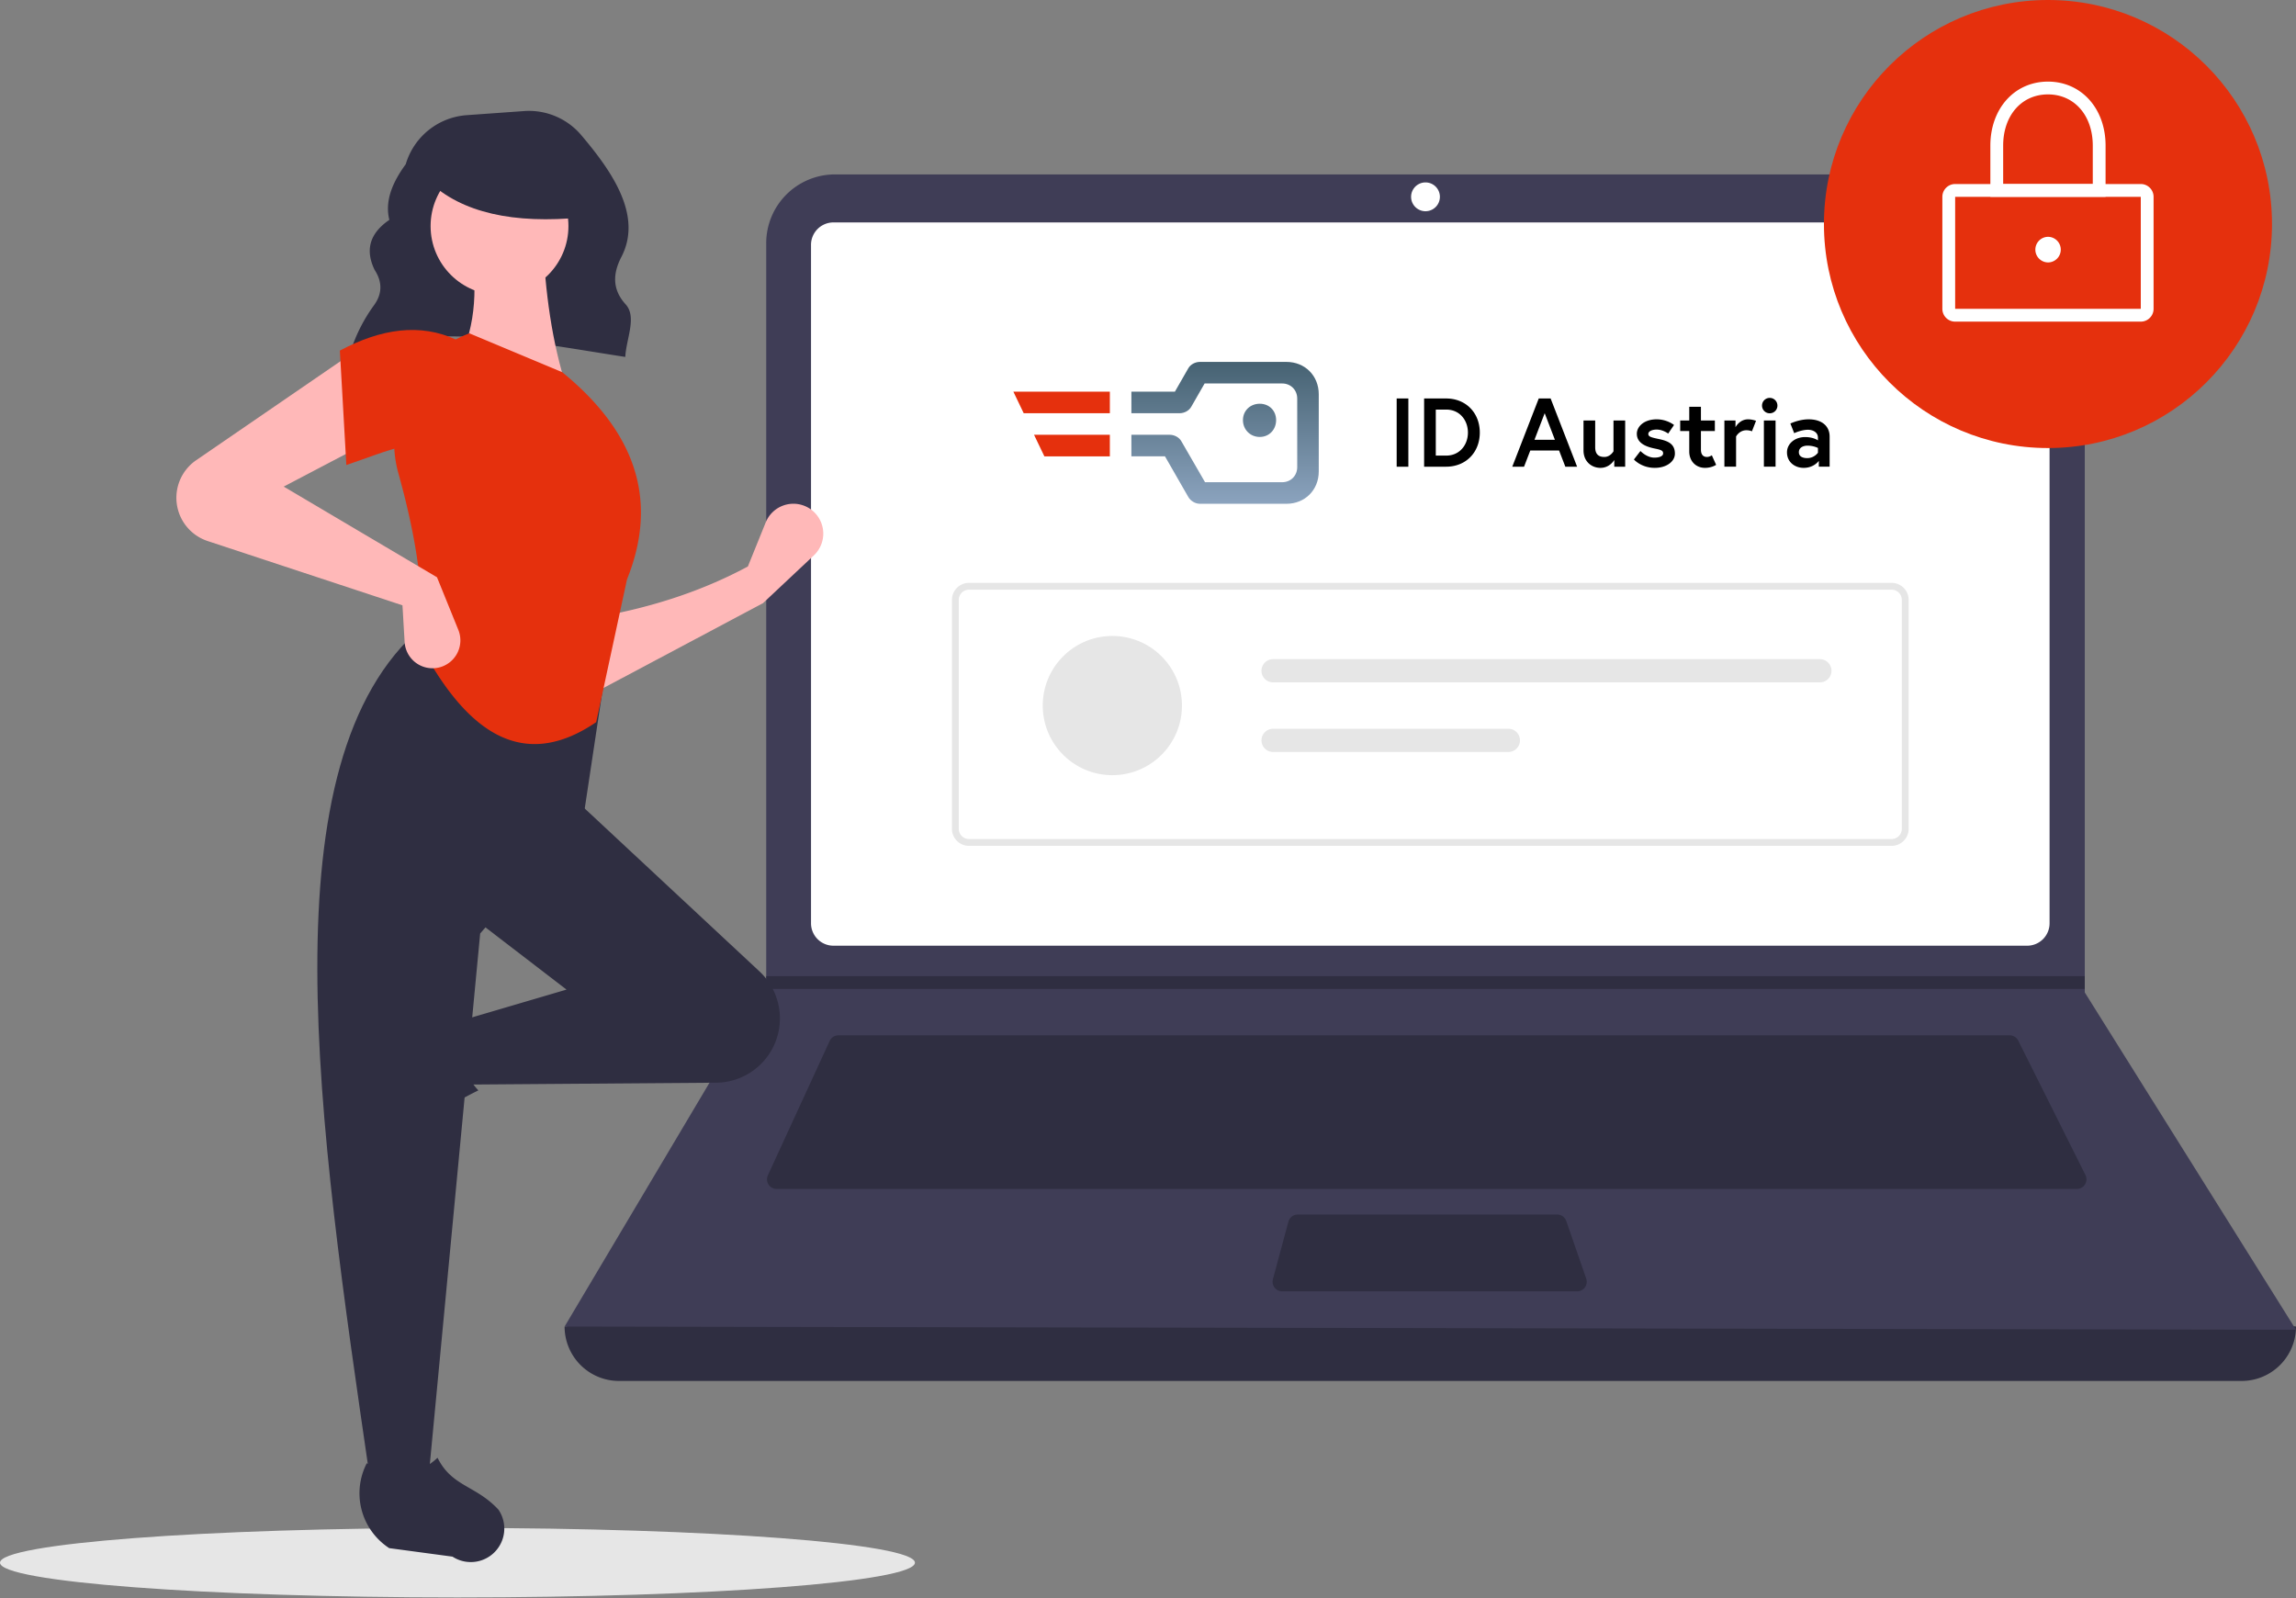
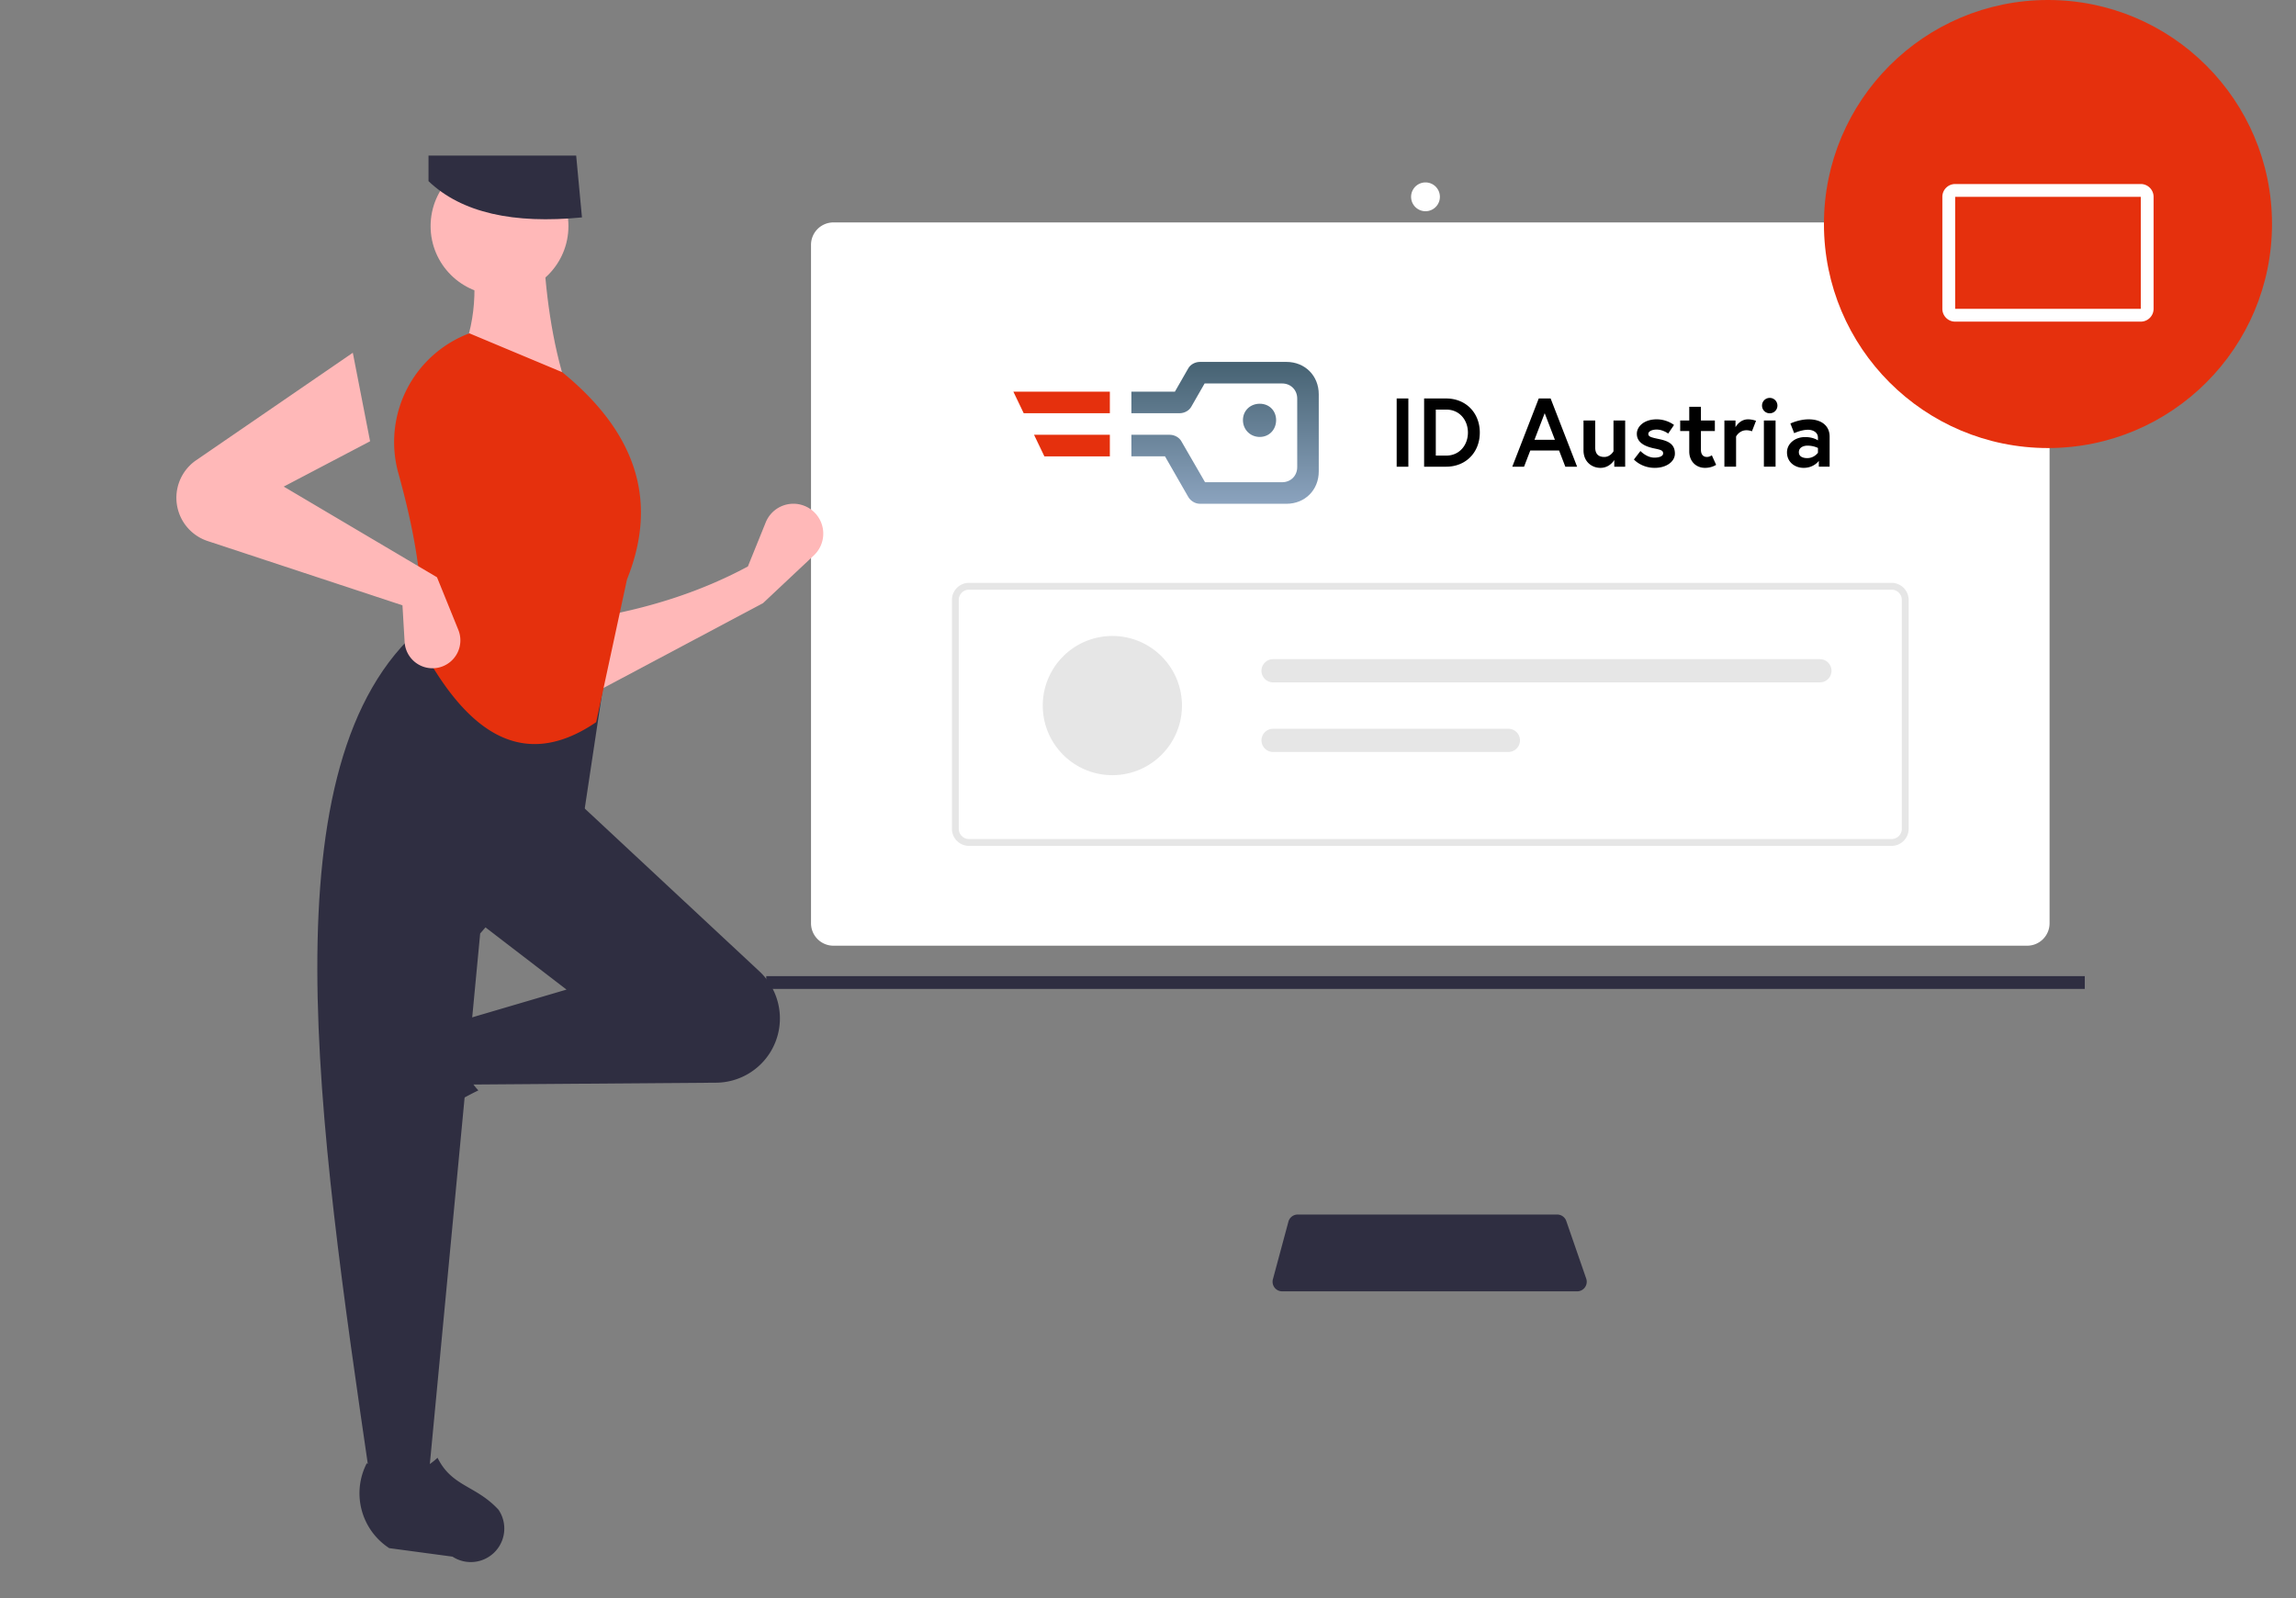
<svg xmlns="http://www.w3.org/2000/svg" fill="none" height="552" width="793">
  <rect width="100%" height="100%" fill="#808080" stroke="none" />
  <g clip-path="url(#a)">
-     <path d="M158 551.732c87.261 0 158-5.373 158-12 0-6.628-70.739-12-158-12s-158 5.372-158 12c0 6.627 70.739 12 158 12Z" fill="#E6E6E6" />
-     <path d="M120.772 122.42c27.497-11.696 61.745-4.286 95.191.857.311-6.228 4.084-13.808.132-18.153-4.801-5.278-4.359-10.825-1.47-16.403 7.388-14.266-3.197-29.444-13.884-42.065a23.667 23.667 0 0 0-19.756-8.292l-19.797 1.414a23.706 23.706 0 0 0-21.053 16.946c-4.727 6.43-7.257 12.84-5.664 19.219-7.081 4.839-8.271 10.68-5.089 17.264 2.698 4.146 2.669 8.182-.123 12.106a55.913 55.913 0 0 0-8.31 16.506l-.177.601ZM774.209 476.963H213.791A18.79 18.79 0 0 1 195 458.172c203.151-23.61 402.485-23.61 598 0a18.79 18.79 0 0 1-18.791 18.791Z" fill="#2F2E41" />
-     <path d="m793 459.277-598-1.105 69.306-116.616.332-.552V83.996a23.75 23.75 0 0 1 23.754-23.754h407.9a23.75 23.75 0 0 1 23.754 23.754v258.776L793 459.277Z" fill="#3F3D56" />
+     <path d="M158 551.732s-158 5.372-158 12c0 6.627 70.739 12 158 12Z" fill="#E6E6E6" />
    <path d="M287.85 76.823a7.744 7.744 0 0 0-7.737 7.737v234.336a7.742 7.742 0 0 0 2.269 5.469 7.741 7.741 0 0 0 5.468 2.269h412.3a7.744 7.744 0 0 0 7.737-7.738V84.56a7.743 7.743 0 0 0-7.737-7.737h-412.3Z" fill="#fff" />
-     <path d="M289.578 357.584a3.324 3.324 0 0 0-3.013 1.93l-21.355 46.425a3.319 3.319 0 0 0 1.421 4.296 3.325 3.325 0 0 0 1.591.406h449.092a3.32 3.32 0 0 0 2.821-1.572 3.315 3.315 0 0 0 .144-3.227l-23.212-46.425a3.301 3.301 0 0 0-2.965-1.833H289.578Z" fill="#2F2E41" />
    <path d="M492.342 72.954a4.974 4.974 0 1 0 0-9.948 4.974 4.974 0 0 0 0 9.948Z" fill="#fff" />
    <path d="M448.2 419.484a3.325 3.325 0 0 0-3.202 2.454l-5.357 19.896a3.322 3.322 0 0 0 .57 2.88 3.323 3.323 0 0 0 2.632 1.299h101.874a3.308 3.308 0 0 0 2.701-1.393 3.309 3.309 0 0 0 .432-3.008l-6.887-19.897a3.32 3.32 0 0 0-3.134-2.231H448.2ZM720.046 337.135v4.421h-455.74l.343-.552v-3.869h455.397Z" fill="#2F2E41" />
    <path d="M707.335 154.75c42.733 0 77.375-34.642 77.375-77.375S750.068 0 707.335 0c-42.734 0-77.376 34.642-77.376 77.375s34.642 77.375 77.376 77.375Z" fill="#E5300D" />
    <path d="M739.39 111.089h-64.111a4.426 4.426 0 0 1-4.421-4.422V67.98a4.424 4.424 0 0 1 4.421-4.422h64.111a4.427 4.427 0 0 1 4.421 4.422v38.687a4.426 4.426 0 0 1-4.421 4.422Zm-64.111-43.11v38.688h64.114l-.003-38.687h-64.111Z" fill="#fff" />
-     <path d="M727.231 67.98h-39.793V50.294c0-12.81 8.368-22.107 19.897-22.107 11.528 0 19.896 9.297 19.896 22.107V67.98Zm-35.372-4.422h30.951V50.294c0-10.413-6.364-17.686-15.475-17.686-9.112 0-15.475 7.273-15.475 17.686l-.001 13.264ZM707.335 90.64a4.422 4.422 0 1 0-.001-8.844 4.422 4.422 0 0 0 .001 8.843Z" fill="#fff" />
    <path d="M653.32 292.149H334.68a5.904 5.904 0 0 1-5.901-5.9v-79.041a5.907 5.907 0 0 1 5.901-5.901h318.64a5.908 5.908 0 0 1 5.901 5.901v79.041a5.905 5.905 0 0 1-5.901 5.9Zm-318.64-88.482a3.545 3.545 0 0 0-3.54 3.541v79.041a3.544 3.544 0 0 0 3.54 3.54h318.64a3.54 3.54 0 0 0 3.54-3.54v-79.041a3.544 3.544 0 0 0-3.54-3.541H334.68Z" fill="#E6E6E6" />
    <path d="M384.19 267.732c13.275 0 24.037-10.762 24.037-24.037 0-13.275-10.762-24.036-24.037-24.036-13.275 0-24.036 10.761-24.036 24.036 0 13.275 10.761 24.037 24.036 24.037ZM439.703 227.671a4.001 4.001 0 0 0-3.707 2.472 3.998 3.998 0 0 0 0 3.069 4.01 4.01 0 0 0 3.707 2.471h188.858a4.006 4.006 0 0 0 0-8.012H439.703ZM439.703 251.708a4.006 4.006 0 0 0 0 8.012h81.266a4.006 4.006 0 0 0 0-8.012h-81.266Z" fill="#E6E6E6" />
    <path d="m263.522 208.328-58.903 31.316-.746-26.097c19.226-3.209 37.517-8.797 54.43-17.894l6.16-15.22a10.314 10.314 0 0 1 13.254-5.764 10.317 10.317 0 0 1 3.374 17.155l-17.569 16.504Z" fill="#FFB8B8" />
    <path d="M119.598 389.133a11.574 11.574 0 0 1 1.469-9.363l12.94-19.858a22.608 22.608 0 0 1 13.177-9.519 22.606 22.606 0 0 1 16.158 1.78c-5.438 9.256-4.68 17.376 1.878 24.433a117.629 117.629 0 0 0-27.936 19.045 11.568 11.568 0 0 1-10.522 1.297 11.581 11.581 0 0 1-7.164-7.815Z" fill="#2F2E41" />
    <path d="M266.205 363.168a22.201 22.201 0 0 1-18.871 10.78l-85.96.651-3.728-21.623 38.026-11.184-32.062-24.605 35.044-41.008 63.65 59.324a22.204 22.204 0 0 1 3.901 27.665Z" fill="#2F2E41" />
    <path d="M147.953 511.045h-20.132c-18.075-123.898-36.474-248.142 17.895-294.515l64.122 10.438-8.202 54.43-35.789 41.008-17.894 188.639Z" fill="#2F2E41" />
    <path d="M165.649 539.112a11.573 11.573 0 0 1-9.363-1.469l-21.859-2.938a22.614 22.614 0 0 1-7.741-29.335c9.257 5.438 17.377 4.679 24.434-1.879 4.986 10.067 13.201 9.453 21.047 17.935a11.583 11.583 0 0 1 1.297 10.522 11.581 11.581 0 0 1-7.815 7.164Z" fill="#2F2E41" />
    <path d="m195.672 133.767-37.281-8.947c6.192-12.674 6.702-26.776 3.728-41.754l25.351-.746c.794 18.626 3.197 36.027 8.202 51.447Z" fill="#FFB8B8" />
    <path d="M205.918 249.418c-27.139 18.493-46.315.633-60.948-26.923 2.034-16.862-1.259-37.041-7.356-58.967a40.134 40.134 0 0 1 24.505-48.401l32.061 13.421c27.224 22.191 32.582 46.227 22.369 71.579l-10.631 49.291Z" fill="#E5300D" />
    <path d="m127.821 152.408-29.824 15.657 52.938 31.316 7.366 18.169a9.637 9.637 0 1 1-18.551 4.187l-.745-12.663-67.283-22.204a15.734 15.734 0 0 1-3.97-27.914l54.104-37.118 5.965 30.57Z" fill="#FFB8B8" />
-     <path d="M157.646 155.39c-12.439-5.451-23.75.47-38.026 5.219l-2.237-39.517c14.176-7.556 27.692-9.593 40.263-3.728v38.026Z" fill="#E5300D" />
    <path d="M172.525 101.895c13.145 0 23.802-10.657 23.802-23.802 0-13.146-10.657-23.803-23.802-23.803-13.146 0-23.802 10.657-23.802 23.803 0 13.145 10.656 23.802 23.802 23.802Z" fill="#FFB8B8" />
    <path d="M201 75.09c-23.566 2.307-41.523-1.547-53-12.52V53.73h51l2 21.358Z" fill="#2F2E41" />
    <path d="M414.417 174h29.903c6.397 0 11.157-4.766 11.157-11.17v-26.66c0-6.404-4.76-11.17-11.157-11.17h-29.903c-1.636 0-3.273.894-4.017 2.234l-4.612 8.043h-15.025v7.446h16.662c1.636 0 3.273-.893 4.017-2.234l4.611-8.042h26.779c2.975 0 5.207 2.234 5.207 5.213v23.68c0 2.979-2.232 5.213-5.207 5.213h-26.63l-8.182-14.149c-.744-1.34-2.38-2.234-4.017-2.234h-13.24v7.447h11.604l8.033 14c.744 1.34 2.381 2.383 4.017 2.383Zm20.679-23.085c3.273 0 5.653-2.532 5.653-5.809 0-3.276-2.38-5.659-5.653-5.659-3.273 0-5.802 2.383-5.802 5.659 0 3.277 2.529 5.809 5.802 5.809Z" fill="url(#b)" />
    <path d="M383.324 157.617h-22.613l-3.57-7.447h26.183v7.447ZM383.324 142.723H353.57l-3.57-7.446h33.324v7.446Z" fill="#E5300D" />
    <path d="M482.388 161.191V137.63h4.034v23.561h-4.034Zm17.076-23.561c6.859 0 11.633 4.981 11.633 11.781 0 6.799-4.774 11.78-11.633 11.78h-7.598V137.63h7.598Zm.068 19.724c4.572 0 7.464-3.669 7.464-7.943 0-4.309-2.892-7.944-7.464-7.944H495.9v15.887h3.632Zm22.783 3.837 9.144-23.561h4.102l9.146 23.561h-4.068l-2.152-5.587h-9.952l-2.152 5.587h-4.068Zm11.196-18.479-3.53 9.189h7.06l-3.53-9.189Zm19.257 18.883c-3.061 0-5.851-2.187-5.851-6.025v-10.333h4.034v9.223c0 2.356 1.11 3.366 3.162 3.366 2.084 0 3.159-1.953 3.159-1.953v-10.636h4.035v15.954h-3.765v-2.322s-1.513 2.726-4.774 2.726Zm11.56-2.894 2.253-2.929s2.118 2.289 4.808 2.289c1.647 0 3.026-.471 3.026-1.447 0-1.044-.741-1.246-3.161-1.751-3.16-.673-5.917-2.019-5.917-5.048 0-2.491 2.488-4.982 6.858-4.982 3.598 0 5.985 1.952 5.985 1.952l-2.017 2.962s-1.816-1.38-3.968-1.38c-1.513 0-2.892.539-2.892 1.515 0 .976 1.077 1.212 3.767 1.784 3.16.673 5.412 1.716 5.412 5.015 0 2.727-2.89 4.914-6.959 4.914-4.673 0-7.195-2.894-7.195-2.894Zm15.984-9.829v-3.635h3.126v-4.746h4.034v4.746h4.809v3.635h-4.809v6.429c0 1.952 1.009 2.525 2.086 2.525.908 0 1.681-.573 1.681-.573l1.479 3.299s-1.513 1.043-3.832 1.043c-3.095 0-5.448-2.255-5.448-5.654v-7.069h-3.126Zm23.434-4.039c1.446 0 2.757.505 2.757.505l-1.412 3.635s-.739-.37-1.916-.37c-2.455 0-3.564 2.154-3.564 2.154v10.434h-4.035v-15.954h3.834v2.322s1.377-2.726 4.336-2.726Zm5.472 16.358v-15.954h4.035v15.954h-4.035Zm-.64-21.104a2.642 2.642 0 0 1 2.657-2.659 2.642 2.642 0 0 1 2.656 2.659 2.642 2.642 0 0 1-2.656 2.659 2.642 2.642 0 0 1-2.657-2.659Zm15.612 18.142c2.421 0 3.699-1.851 3.699-1.851v-1.649s-1.446-.808-3.632-.808c-1.244 0-2.959.539-2.959 2.255 0 1.683 1.648 2.053 2.892 2.053Zm.47-13.396c4.573 0 7.263 2.322 7.263 5.958v10.4h-3.732v-2.019s-1.647 2.423-5.245 2.423c-2.993 0-5.749-1.952-5.749-5.351 0-3.063 2.79-5.285 6.254-5.285 2.925 0 4.438 1.144 4.438 1.144v-.908c0-2.087-2.018-2.76-3.43-2.76-2.32 0-4.775 1.178-4.775 1.178l-1.311-3.333s2.959-1.447 6.287-1.447Z" fill="#000" />
  </g>
  <defs>
    <linearGradient gradientUnits="userSpaceOnUse" id="b" x1="423.123" x2="423.123" y1="173.992" y2="125.004">
      <stop stop-color="#8BA3BE" />
      <stop offset="1" stop-color="#466272" />
    </linearGradient>
    <clipPath id="a">
      <path d="M0 0h793v551.732H0z" fill="#fff" />
    </clipPath>
  </defs>
</svg>